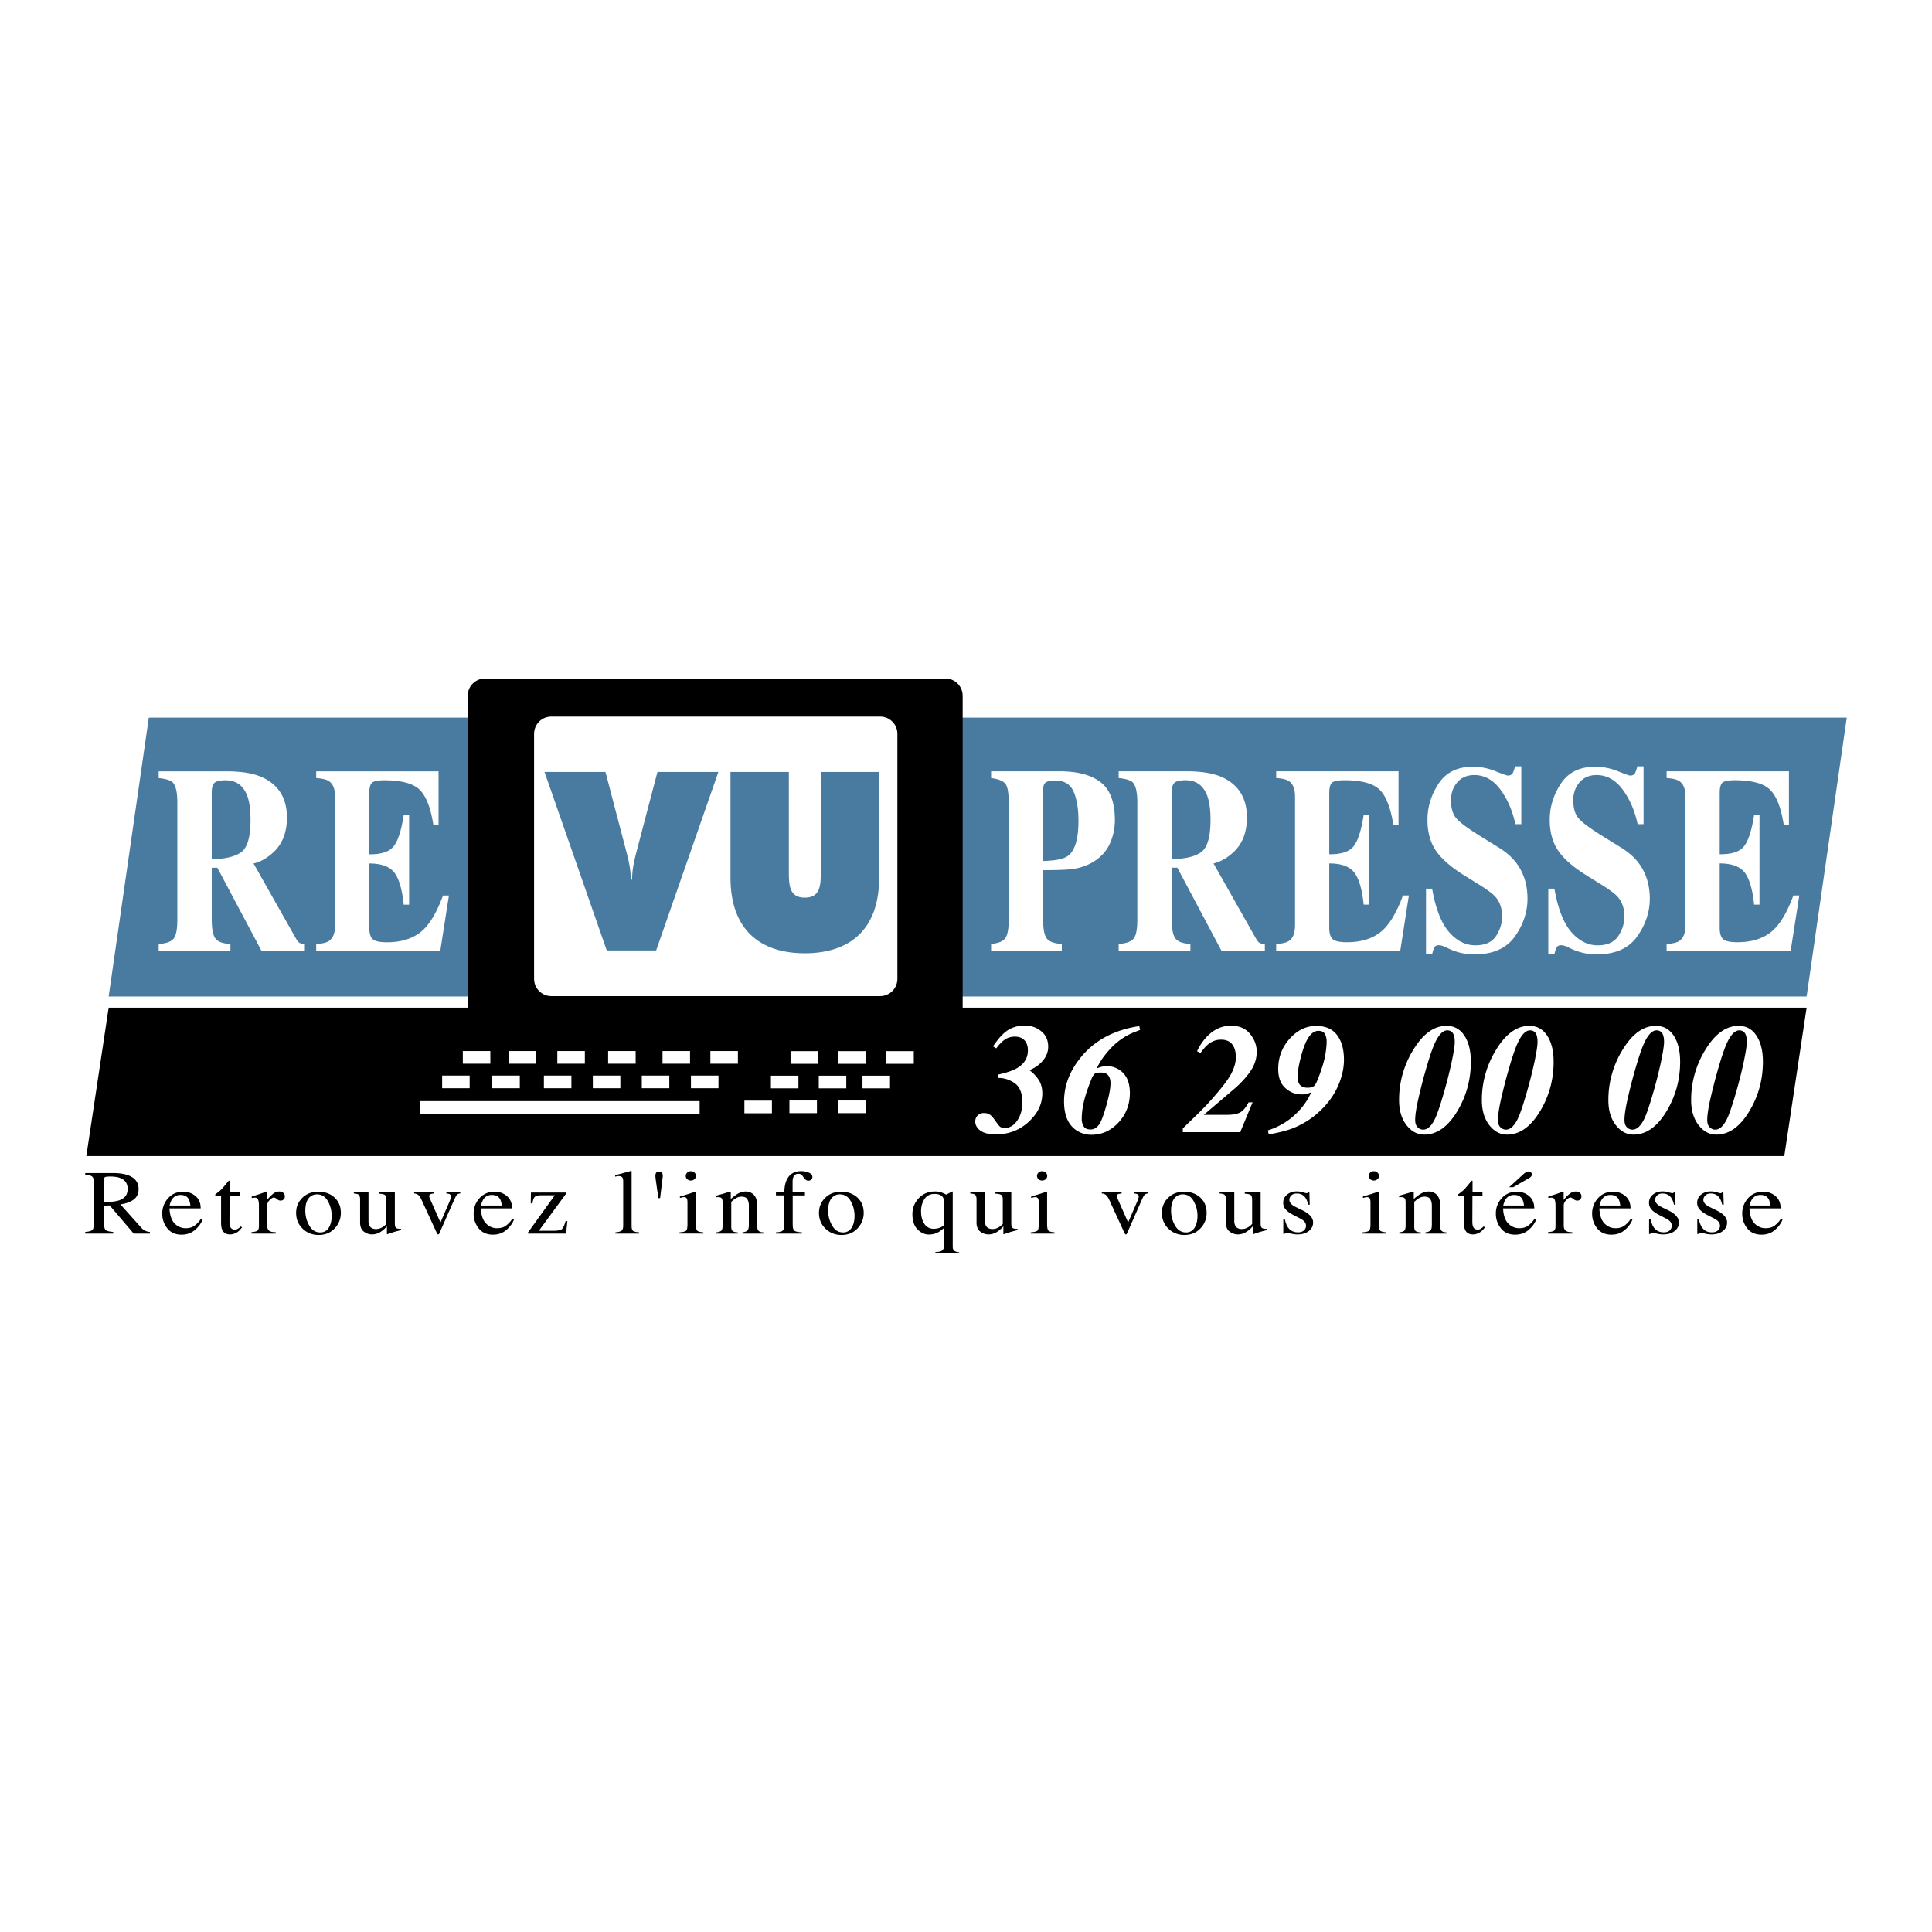
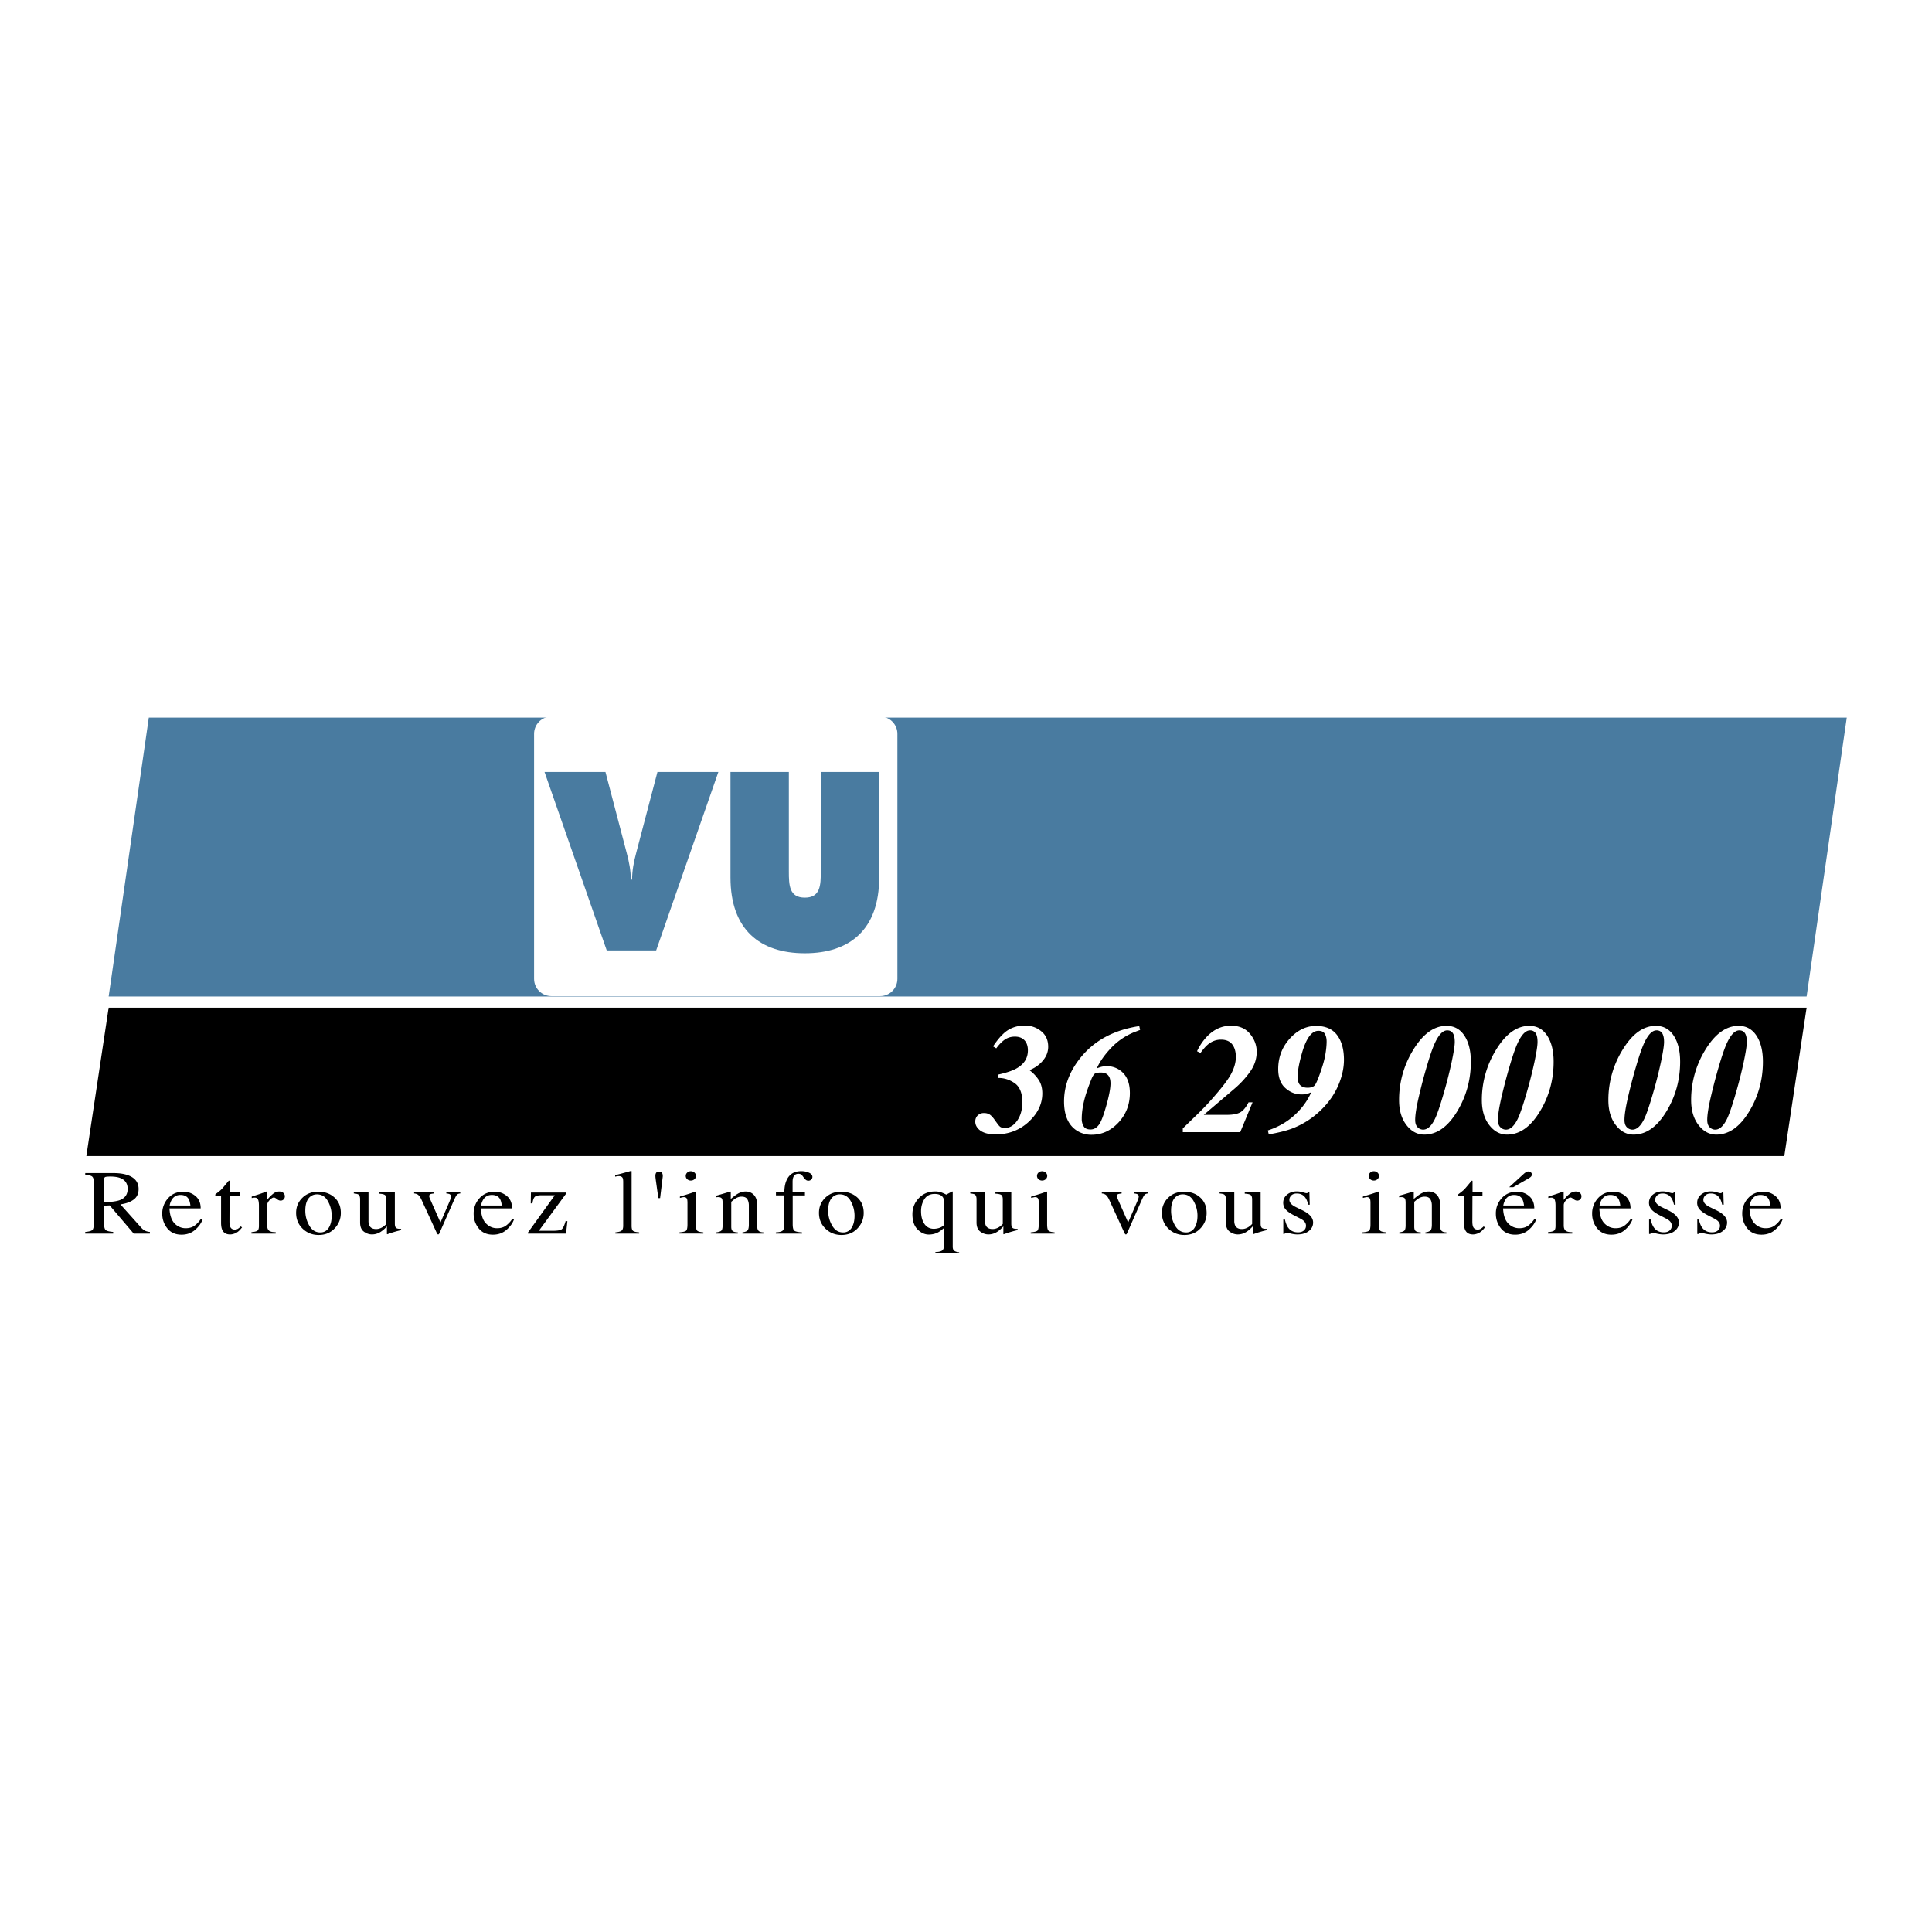
<svg xmlns="http://www.w3.org/2000/svg" width="2500" height="2500" viewBox="0 0 192.756 192.756">
-   <path fill-rule="evenodd" clip-rule="evenodd" fill="#fff" d="M0 0h192.756v192.756H0V0z" />
  <path fill-rule="evenodd" clip-rule="evenodd" fill="#497ba0" d="M14.847 71.596L10.84 99.422h169.406l4.006-27.826H14.847z" />
  <path fill-rule="evenodd" clip-rule="evenodd" d="M10.84 100.535l-2.226 14.803H178.02l2.226-14.803H10.84z" />
-   <path d="M21.127 78.988c0-.405.088-.696.264-.873.176-.176.546-.265 1.112-.265 1.041 0 1.758.505 2.151 1.513.228.595.341 1.405.341 2.431 0 1.672-.298 2.739-.895 3.2-.597.462-1.588.705-2.974.731v-6.737h.001zm1.862 15.865v-.673c-.745-.034-1.241-.213-1.489-.536-.249-.323-.373-.95-.373-1.881v-5.185h.559l4.396 8.275h4.334v-.634a1.361 1.361 0 0 1-.486-.123c-.131-.064-.256-.2-.373-.407l-4.262-7.538c.724-.172 1.41-.569 2.059-1.19.848-.827 1.272-1.96 1.272-3.4 0-1.948-.849-3.297-2.545-4.047-.876-.37-2.021-.556-3.434-.556h-6.816v.672c.724.078 1.189.22 1.396.427.31.31.465.979.465 2.004v11.701c0 .982-.131 1.621-.393 1.914s-.751.461-1.468.504v.673h7.158zM44.788 89.345h-.59c-.662 1.802-1.42 3.03-2.275 3.685-.855.655-1.958.982-3.31.982-.717 0-1.191-.101-1.422-.304-.231-.202-.346-.584-.346-1.145V86.15c1.207 0 2.042.308 2.508.924.465.616.773 1.679.926 3.188h.538v-8.947h-.538c-.228 1.5-.556 2.532-.983 3.096-.428.565-1.245.838-2.451.821v-6.129c0-.5.088-.833.264-1.002.176-.168.587-.252 1.236-.252 1.703 0 2.877.315 3.522.944.644.629 1.102 1.797 1.37 3.504h.517v-5.34H31.548v.672c.613.043 1.038.147 1.272.311.406.268.61.789.61 1.564v12.813c0 .759-.197 1.276-.59 1.551-.255.181-.686.285-1.292.31v.673h12.381l.859-5.506zM104.074 78.789c0-.362.09-.605.273-.731.182-.125.484-.188.904-.188.918 0 1.539.371 1.863 1.112.322.741.484 1.716.484 2.922 0 1.768-.334 2.918-1.002 3.453-.422.336-1.262.517-2.523.543v-7.111h.001zm1.862 16.058v-.672c-.717-.034-1.207-.203-1.469-.504-.262-.302-.393-.939-.393-1.914v-4.939c1.262 0 2.213-.034 2.854-.104a5.493 5.493 0 0 0 1.924-.595c.85-.465 1.457-1.08 1.826-1.842s.553-1.58.553-2.45c0-1.784-.471-3.042-1.412-3.775-.939-.732-2.314-1.099-4.121-1.099h-6.816v.672c.689.095 1.154.274 1.396.537.24.263.361.895.361 1.894v11.701c0 .94-.119 1.562-.355 1.868-.238.307-.705.489-1.402.55v.672h7.054zM116.904 78.982c0-.404.088-.695.264-.873.176-.177.547-.265 1.111-.265 1.043 0 1.76.504 2.152 1.513.229.595.342 1.405.342 2.431 0 1.673-.299 2.739-.895 3.2-.598.462-1.588.705-2.975.73v-6.736h.001zm1.862 15.865v-.672c-.744-.034-1.24-.213-1.488-.537s-.373-.95-.373-1.881v-5.185h.559l4.396 8.275h4.334v-.633c-.193-.017-.355-.059-.486-.123s-.256-.2-.373-.407l-4.262-7.538c.725-.172 1.41-.568 2.059-1.189.85-.827 1.273-1.961 1.273-3.4 0-1.948-.85-3.297-2.545-4.047-.877-.371-2.021-.556-3.434-.556h-6.816v.672c.723.078 1.189.22 1.396.427.309.311.465.979.465 2.004v11.701c0 .983-.131 1.621-.393 1.914-.264.293-.752.461-1.469.504v.672h7.157v-.001zM140.564 89.339h-.59c-.662 1.801-1.42 3.03-2.275 3.685-.855.656-1.959.983-3.309.983-.719 0-1.191-.101-1.424-.304-.23-.203-.346-.584-.346-1.145v-6.413c1.207 0 2.043.309 2.508.925.467.616.773 1.679.926 3.187h.539V81.31h-.539c-.227 1.5-.555 2.532-.982 3.096-.428.565-1.244.839-2.451.821v-6.128c0-.5.088-.834.264-1.002.176-.168.588-.252 1.236-.252 1.703 0 2.877.314 3.521.944.645.629 1.102 1.797 1.371 3.504h.518v-5.34h-12.205v.672c.613.043 1.037.146 1.271.311.406.268.609.789.609 1.564v12.813c0 .758-.195 1.275-.588 1.551-.256.181-.688.285-1.293.311v.672h12.381l.858-5.508zM142.881 95.222c.062-.293.135-.52.217-.679.084-.159.234-.239.455-.239.062 0 .139.011.229.032s.184.05.279.084l.414.194c.428.207.859.36 1.297.459.439.099.871.149 1.299.149 1.861 0 3.215-.592 4.061-1.778.844-1.185 1.266-2.446 1.266-3.782 0-1.431-.393-2.646-1.178-3.646-.422-.534-.986-1.021-1.697-1.461l-1.592-.983c-1.332-.818-2.189-1.439-2.576-1.861-.393-.414-.59-1.039-.59-1.875 0-.698.209-1.291.627-1.778.416-.487.982-.73 1.701-.73 1.02 0 1.887.483 2.602 1.448.713.965 1.211 2.117 1.494 3.452h.59v-5.767h-.631a2.505 2.505 0 0 1-.219.666c-.09.168-.25.252-.484.252-.104 0-.52-.146-1.248-.44a6.01 6.01 0 0 0-2.26-.439c-1.531 0-2.666.561-3.408 1.681-.74 1.121-1.111 2.328-1.111 3.62 0 1.215.279 2.237.838 3.064s1.52 1.664 2.885 2.508l1.377.854c.855.526 1.424.952 1.707 1.279.426.5.641 1.147.641 1.939 0 .682-.203 1.33-.609 1.946-.408.616-1.094.924-2.059.924-.994 0-1.875-.448-2.645-1.344-.768-.896-1.324-2.332-1.67-4.306h-.609v6.556h.607v.001zM155.08 95.222c.062-.293.135-.52.219-.679.082-.159.234-.239.455-.239.062 0 .137.011.227.032s.184.05.279.084l.414.194a5.997 5.997 0 0 0 2.596.608c1.863 0 3.215-.592 4.061-1.778.844-1.185 1.268-2.446 1.268-3.782 0-1.431-.395-2.646-1.18-3.646-.422-.534-.986-1.021-1.697-1.461l-1.592-.983c-1.332-.818-2.189-1.439-2.576-1.861-.393-.414-.59-1.039-.59-1.875 0-.698.209-1.291.627-1.778.416-.487.984-.73 1.701-.73 1.02 0 1.887.483 2.602 1.448.713.965 1.211 2.117 1.494 3.452h.59v-5.767h-.631a2.44 2.44 0 0 1-.217.666c-.09.168-.252.252-.486.252-.104 0-.52-.146-1.246-.44a6.027 6.027 0 0 0-2.262-.439c-1.529 0-2.666.561-3.406 1.681-.742 1.121-1.113 2.328-1.113 3.62 0 1.215.279 2.237.838 3.064s1.521 1.664 2.887 2.508l1.375.854c.855.526 1.424.952 1.707 1.279.428.5.641 1.147.641 1.939 0 .682-.203 1.33-.609 1.946-.408.616-1.094.924-2.059.924-.994 0-1.875-.448-2.643-1.344-.77-.896-1.326-2.332-1.672-4.306h-.609v6.556h.607v.001zM179.518 89.339h-.59c-.662 1.801-1.422 3.03-2.275 3.685-.855.656-1.959.983-3.311.983-.717 0-1.191-.101-1.422-.304-.23-.203-.346-.584-.346-1.145v-6.413c1.205 0 2.043.309 2.508.925s.773 1.679.926 3.187h.537V81.31h-.537c-.229 1.5-.557 2.532-.982 3.096-.428.565-1.246.839-2.451.821v-6.128c0-.5.088-.834.264-1.002.176-.168.586-.252 1.234-.252 1.703 0 2.879.314 3.523.944.645.629 1.102 1.797 1.369 3.504h.518v-5.34h-12.205v.672c.613.043 1.037.146 1.271.311.406.268.611.789.611 1.564v12.813c0 .758-.197 1.275-.59 1.551-.256.181-.686.285-1.293.311v.672h12.381l.86-5.508z" fill-rule="evenodd" clip-rule="evenodd" fill="#fff" />
-   <path d="M46.175 105.494h2.746m1.812 0h2.745m2.127 0h2.746m2.322 0h2.746m2.681 0h2.746m2.029 0h2.746m-29.508 2.447h2.745m2.258 0h2.745m2.404 0h2.745m2.138 0h2.746m2.138 0h2.746m2.159 0h2.746m-29.754 2.549h27.874" fill="none" stroke="#fff" stroke-width="1.262" stroke-miterlimit="2.613" />
  <path d="M97.301 111.906c0-.254.082-.461.244-.619a.86.86 0 0 1 .631-.24c.229 0 .422.053.578.16.158.105.336.305.533.594l.221.303c.133.189.248.309.35.359a.937.937 0 0 0 .404.074c.471 0 .879-.242 1.221-.73.342-.486.514-1.1.514-1.84 0-.918-.26-1.555-.779-1.91-.521-.355-1.072-.525-1.656-.51l.055-.342c.836-.189 1.455-.4 1.855-.641.721-.42 1.08-1.012 1.08-1.771 0-.422-.111-.756-.338-1.002-.227-.244-.545-.367-.955-.367-.371 0-.699.094-.988.283-.289.191-.582.486-.875.887l-.32-.197c.34-.512.666-.918.982-1.217.578-.574 1.312-.861 2.205-.861.609 0 1.146.189 1.613.564s.701.893.701 1.553c0 .477-.16.914-.477 1.316-.316.4-.719.711-1.205.936l-.184.084c.365.273.67.594.914.961.242.369.365.818.365 1.352 0 1.074-.471 2.037-1.408 2.883-.898.807-1.984 1.211-3.256 1.211-.783 0-1.35-.18-1.705-.541-.213-.22-.32-.462-.32-.732zM108.121 112.379a1.374 1.374 0 0 1-.195-.746c0-.676.115-1.416.344-2.223.137-.477.346-1.066.631-1.771.105-.254.211-.422.312-.506s.309-.127.623-.127c.412 0 .689.15.838.449.08.158.121.373.121.646 0 .387-.094.951-.281 1.697-.107.416-.23.844-.373 1.285-.162.492-.314.848-.457 1.066-.238.359-.533.539-.883.539-.324.001-.551-.102-.68-.309zm-.309-6.863c-1.102 1.363-1.652 2.822-1.652 4.375 0 1.293.367 2.221 1.098 2.785a2.634 2.634 0 0 0 1.643.539c1.035 0 1.932-.406 2.689-1.221s1.137-1.797 1.137-2.949c0-1.02-.309-1.76-.928-2.221a2.186 2.186 0 0 0-1.338-.449c-.213 0-.395.018-.541.053s-.312.092-.494.168c.289-.66.756-1.33 1.398-2.012a6.575 6.575 0 0 1 2.238-1.564l.686-.266-.084-.381c-2.527.385-4.476 1.434-5.852 3.143zM118.008 112.957v-.373c.146-.146.594-.58 1.338-1.301.488-.473.889-.881 1.203-1.227 1.135-1.252 1.879-2.191 2.229-2.818s.525-1.221.525-1.783c0-.518-.119-.936-.357-1.252s-.617-.477-1.135-.477c-.471 0-.9.158-1.285.473-.229.188-.479.475-.754.859l-.342-.176a5.409 5.409 0 0 1 1.096-1.574c.67-.648 1.434-.975 2.291-.975.816 0 1.447.271 1.895.811.445.541.67 1.139.67 1.793 0 .709-.223 1.375-.666 1.996a9.38 9.38 0 0 1-1.572 1.701l-3.043 2.594h2.305c.594 0 1.041-.084 1.34-.254s.572-.5.822-.994h.402l-1.232 2.977h-5.73zM132.238 105.162c-.08.488-.227 1.033-.434 1.631-.273.803-.479 1.291-.615 1.465-.139.176-.381.264-.73.264-.305 0-.547-.082-.723-.244-.178-.162-.268-.449-.268-.859 0-.574.146-1.371.441-2.391.422-1.455.965-2.184 1.629-2.184.314 0 .529.105.646.312.117.209.174.457.174.746.001.35-.038.77-.12 1.26zm1.164-1.891c-.457-.609-1.156-.914-2.1-.914-.988 0-1.865.426-2.629 1.275s-1.145 1.859-1.145 3.031c0 .832.236 1.461.707 1.887.473.426 1.012.639 1.621.639.213 0 .383-.016.51-.049s.279-.088.457-.164a6.57 6.57 0 0 1-1.219 1.834c-.842.918-1.879 1.574-3.111 1.971l.092.396c.969-.168 1.746-.363 2.336-.586a8.371 8.371 0 0 0 2.807-1.781c.959-.908 1.633-1.949 2.023-3.127.225-.674.336-1.32.336-1.939.001-1.041-.228-1.865-.685-2.473zM141.443 112.473c-.166-.154-.25-.4-.25-.74 0-.518.127-1.314.381-2.391a52.18 52.18 0 0 1 .783-2.967c.305-1.039.568-1.803.791-2.291.396-.857.809-1.285 1.24-1.285.309 0 .523.143.639.426.076.178.115.424.115.738 0 .355-.107 1.037-.32 2.043a44.877 44.877 0 0 1-.883 3.412c-.314 1.061-.572 1.799-.775 2.215-.35.715-.744 1.072-1.18 1.072a.78.78 0 0 1-.541-.232zm4.662-9.145c-.43-.652-1.023-.979-1.785-.979-1.254 0-2.365.809-3.34 2.428a9.476 9.476 0 0 0-1.393 4.984c0 1.02.244 1.848.734 2.482.488.637 1.082.955 1.777.955 1.268 0 2.371-.785 3.309-2.357.893-1.492 1.34-3.131 1.34-4.916.001-1.079-.214-1.945-.642-2.597zM149.703 112.473c-.168-.154-.252-.4-.252-.74 0-.518.127-1.314.381-2.391.254-1.074.516-2.064.783-2.967.305-1.039.568-1.803.793-2.291.395-.857.809-1.285 1.24-1.285a.64.64 0 0 1 .639.426c.076.178.113.424.113.738 0 .355-.105 1.037-.318 2.043a45.842 45.842 0 0 1-.883 3.412c-.314 1.061-.574 1.799-.777 2.215-.35.715-.742 1.072-1.178 1.072a.78.78 0 0 1-.541-.232zm4.66-9.145c-.428-.652-1.023-.979-1.783-.979-1.254 0-2.367.809-3.342 2.428a9.494 9.494 0 0 0-1.393 4.984c0 1.02.246 1.848.734 2.482.49.637 1.082.955 1.777.955 1.268 0 2.371-.785 3.311-2.357.893-1.492 1.338-3.131 1.338-4.916.001-1.079-.214-1.945-.642-2.597zM162.324 112.473c-.166-.154-.25-.4-.25-.74 0-.518.127-1.314.381-2.391a52.18 52.18 0 0 1 .783-2.967c.305-1.039.568-1.803.791-2.291.396-.857.809-1.285 1.24-1.285a.64.64 0 0 1 .639.426c.076.178.115.424.115.738 0 .355-.107 1.037-.32 2.043a44.877 44.877 0 0 1-.883 3.412c-.314 1.061-.572 1.799-.775 2.215-.35.715-.744 1.072-1.18 1.072a.78.78 0 0 1-.541-.232zm4.662-9.145c-.43-.652-1.025-.979-1.785-.979-1.254 0-2.367.809-3.34 2.428a9.494 9.494 0 0 0-1.393 4.984c0 1.02.244 1.848.734 2.482.488.637 1.082.955 1.775.955 1.27 0 2.373-.785 3.311-2.357.893-1.492 1.34-3.131 1.34-4.916.001-1.079-.214-1.945-.642-2.597zM170.584 112.473c-.168-.154-.252-.4-.252-.74 0-.518.127-1.314.381-2.391.254-1.074.516-2.064.783-2.967.305-1.039.568-1.803.791-2.291.396-.857.811-1.285 1.24-1.285.311 0 .523.143.641.426.076.178.113.424.113.738 0 .355-.105 1.037-.32 2.043a44.786 44.786 0 0 1-.881 3.412c-.314 1.061-.574 1.799-.777 2.215-.35.715-.742 1.072-1.18 1.072a.78.78 0 0 1-.539-.232zm4.66-9.145c-.43-.652-1.023-.979-1.785-.979-1.252 0-2.365.809-3.34 2.428a9.494 9.494 0 0 0-1.393 4.984c0 1.02.246 1.848.734 2.482.49.637 1.082.955 1.777.955 1.268 0 2.371-.785 3.309-2.357.893-1.492 1.34-3.131 1.34-4.916.001-1.079-.214-1.945-.642-2.597z" fill-rule="evenodd" clip-rule="evenodd" fill="#fff" />
-   <path d="M78.873 105.504h2.746m2.029 0h2.746m2.029 0h2.746m-14.255 2.447h2.745m2.03 0h2.746m1.616 0h2.746m-10.036 2.477h2.746m2.141 0h2.746m-12.125.013h2.746" fill="none" stroke="#fff" stroke-width="1.262" stroke-miterlimit="2.613" />
-   <path d="M94.322 103.072c.951 0 1.723-.77 1.723-1.721V69.417c0-.951-.771-1.722-1.723-1.722H48.389c-.952 0-1.723.771-1.723 1.722v31.935c0 .951.771 1.721 1.723 1.721h45.933v-.001z" fill-rule="evenodd" clip-rule="evenodd" />
  <path d="M87.81 99.383c.952 0 1.723-.771 1.723-1.723V73.215c0-.952-.771-1.723-1.723-1.723H55.008c-.951 0-1.723.771-1.723 1.723V97.66c0 .951.771 1.723 1.723 1.723H87.81z" fill-rule="evenodd" clip-rule="evenodd" fill="#fff" />
  <path d="M71.671 77.021l-6.206 17.804h-4.931l-6.206-17.804h6.079l2.125 8.1c.234.873.404 1.747.404 2.644h.127c0-.897.17-1.771.404-2.644l2.126-8.1h6.078zM87.716 77.021v10.531c0 5.195-2.933 7.556-7.418 7.556-4.484 0-7.417-2.361-7.417-7.556V77.021h5.823v9.917c0 1.393.042 2.621 1.594 2.621s1.594-1.228 1.594-2.621v-9.917h5.824z" fill-rule="evenodd" clip-rule="evenodd" fill="#497ba0" />
  <path d="M10.386 117.699c0-.137.032-.223.096-.26.064-.037.238-.057.522-.057.421 0 .76.053 1.015.156.477.193.716.555.716 1.082 0 .551-.267.926-.799 1.123-.311.113-.827.182-1.549.205v-2.249h-.001zm.907 5.375v-.166c-.379-.029-.625-.09-.738-.18s-.169-.305-.169-.645v-1.795l.559-.023 2.392 2.809h1.618v-.166a1.376 1.376 0 0 1-.491-.123 1.396 1.396 0 0 1-.382-.312l-2.069-2.312c.559-.078 1-.238 1.326-.482.325-.242.488-.592.488-1.047 0-.678-.366-1.143-1.098-1.395-.386-.135-.868-.201-1.446-.201h-2.78v.17c.363.027.597.09.704.189.106.1.159.309.159.631v3.953c0 .379-.047.621-.142.725-.095.105-.335.174-.721.205v.166h2.79v-.001zM18.81 119.611c.088.146.15.367.186.664h-2.069a1.65 1.65 0 0 1 .226-.605c.196-.301.48-.451.853-.451.376 0 .644.131.804.392zm-2.039-.066a2.24 2.24 0 0 0-.584 1.547c0 .549.168 1.035.503 1.457s.81.633 1.424.633c.533 0 .983-.162 1.351-.482s.619-.67.752-1.047l-.171-.053a2.566 2.566 0 0 1-.652.695c-.235.162-.524.244-.867.244a1.5 1.5 0 0 1-1.104-.473c-.31-.314-.482-.816-.515-1.506h3.113c0-.531-.173-.943-.52-1.232a1.835 1.835 0 0 0-1.211-.434c-.624.001-1.131.217-1.519.651zM22.915 118.965h.99v.32h-1l-.01 2.568c0 .225.021.396.063.512.079.205.232.309.461.309.118 0 .22-.025.307-.076.086-.051.186-.131.296-.24l.127.098-.108.133c-.17.209-.35.355-.539.441s-.373.129-.549.129c-.386 0-.647-.156-.784-.467-.075-.17-.113-.404-.113-.705v-2.701h-.534a.156.156 0 0 1-.037-.025.05.05 0 0 1-.013-.037c0-.029.008-.051.022-.068.015-.016.061-.055.14-.113.226-.17.388-.307.488-.412s.334-.385.703-.836c.042 0 .068.004.076.01s.012.027.012.066v1.094h.002zM25.088 123.074v-.146c.3-.023.5-.072.598-.146.098-.072.147-.227.147-.465v-2.01c0-.295-.03-.504-.091-.631-.06-.127-.171-.189-.331-.189a.903.903 0 0 0-.129.012 4.64 4.64 0 0 0-.169.029v-.148l.573-.182a11.967 11.967 0 0 0 .911-.326c.023 0 .037.008.042.023a.408.408 0 0 1 .007.092v.732a3.47 3.47 0 0 1 .605-.619.99.99 0 0 1 .605-.225c.167 0 .302.047.407.137a.438.438 0 0 1 .157.342c0 .121-.04.225-.12.307a.398.398 0 0 1-.301.125c-.125 0-.25-.053-.375-.156s-.225-.156-.296-.156c-.114 0-.255.084-.421.252-.167.168-.25.342-.25.52v2.01c0 .256.065.434.196.533s.348.146.652.141v.146h-2.417v-.002zM32.715 119.844c.251.453.377.938.377 1.451 0 .498-.099.898-.296 1.205a.952.952 0 0 1-.846.459c-.467 0-.832-.229-1.095-.688a2.913 2.913 0 0 1-.395-1.479c0-.664.164-1.129.49-1.4.19-.154.414-.232.672-.232.477 0 .841.229 1.093.684zm-2.52 2.74c.435.418.966.629 1.594.629.653 0 1.186-.219 1.598-.656.412-.436.618-.949.618-1.541 0-.643-.212-1.156-.637-1.543-.425-.385-.961-.578-1.608-.578-.65 0-1.182.203-1.596.611-.414.41-.62.91-.62 1.5-.001.633.216 1.158.651 1.578zM35.299 119.072c.235.021.389.057.461.107.111.08.167.238.167.477v2.312c0 .428.127.732.382.914.251.184.52.275.804.275.31 0 .604-.088.882-.268a3.17 3.17 0 0 0 .608-.533v.717a.17.17 0 0 0 .005.047c.003.014.013.02.029.02.288-.102.474-.164.559-.191.199-.059.342-.1.427-.123l.397-.1v-.125c-.258.01-.427-.025-.507-.1-.08-.076-.12-.215-.12-.418v-3.137H37.81v.146c.294.016.49.059.588.129.098.072.147.223.147.451v2.441a1.88 1.88 0 0 1-.368.309c-.212.133-.43.199-.652.199-.324 0-.546-.111-.667-.338a1.073 1.073 0 0 1-.093-.486v-2.852h-1.466v.127zM41.316 118.934h1.976v.139c-.17.018-.29.041-.36.07-.07.031-.105.096-.105.197 0 .047.007.092.022.135s.04.107.076.189l1.02 2.305.882-2.041c.042-.098.083-.201.121-.307a.83.83 0 0 0 .056-.246c0-.115-.06-.199-.181-.25a1.134 1.134 0 0 0-.294-.053v-.139h1.392v.139c-.16.012-.275.061-.346.145s-.172.279-.307.586l-1.417 3.209a.577.577 0 0 1-.063.115.084.084 0 0 1-.069.031c-.033 0-.061-.016-.083-.051a1.116 1.116 0 0 1-.073-.127l-1.5-3.262c-.121-.266-.25-.445-.387-.539a.803.803 0 0 0-.358-.107v-.138h-.002zM49.877 119.611c.088.146.15.367.186.664h-2.068a1.65 1.65 0 0 1 .226-.605c.196-.301.48-.451.853-.451.375 0 .643.131.803.392zm-2.039-.066a2.239 2.239 0 0 0-.583 1.547c0 .549.167 1.035.503 1.457.334.422.81.633 1.424.633.532 0 .983-.162 1.35-.482.368-.32.619-.67.752-1.047l-.171-.053a2.566 2.566 0 0 1-.652.695c-.235.162-.524.244-.868.244-.425 0-.792-.158-1.103-.473s-.482-.816-.515-1.506h3.113c0-.531-.173-.943-.52-1.232a1.835 1.835 0 0 0-1.211-.434c-.624.001-1.13.217-1.519.651zM52.953 120.057h.171c.042-.318.118-.531.226-.641.108-.111.338-.166.691-.166h1.313l-2.681 3.721v.104h3.799l.137-1.234-.172-.031c-.124.434-.25.707-.377.818-.127.111-.431.166-.912.166h-1.387l2.721-3.707v-.107h-3.51l-.019 1.077zM61.397 123.074v-.125c.304-.027.51-.082.618-.168.108-.084.162-.25.162-.496v-4.354c0-.197-.018-.332-.054-.406-.065-.125-.198-.188-.397-.188-.046 0-.095.006-.149.014-.054.01-.122.023-.203.041v-.148c.441-.105.972-.248 1.593-.428.023 0 .037.01.042.027s.007.057.007.115v5.344c0 .258.049.426.147.502s.301.123.608.145v.125h-2.374zM65.751 116.906c.153 0 .254.037.302.113a.59.59 0 0 1 .071.311c0 .02 0 .041-.002.062-.001.02-.009.08-.022.182l-.24 1.961h-.177l-.255-1.814a9.873 9.873 0 0 1-.027-.217 1.982 1.982 0 0 1-.012-.219c0-.092.022-.178.066-.258.044-.08.143-.121.296-.121zM68.417 117.32c0-.127.049-.238.147-.33a.51.51 0 0 1 .363-.137c.141 0 .261.045.36.135.1.092.149.201.149.332 0 .129-.05.238-.149.328s-.22.135-.36.135a.517.517 0 0 1-.363-.135.43.43 0 0 1-.147-.328zm-.627 5.754v-.125c.35-.029.57-.084.662-.162s.137-.293.137-.641v-2.125c0-.193-.015-.326-.044-.4-.049-.123-.152-.184-.309-.184a.603.603 0 0 0-.105.01 5.985 5.985 0 0 0-.296.07v-.139l.21-.062c.572-.168.971-.297 1.196-.383a.7.7 0 0 1 .176-.053.24.24 0 0 1 .01.066v3.199c0 .34.045.553.135.639s.293.141.61.164v.125H67.79v.001zM73.61 123.074v-.125c-.225-.006-.391-.045-.495-.117-.104-.074-.157-.217-.157-.432v-2.494c.177-.158.32-.271.432-.34.199-.119.396-.178.588-.178.281 0 .474.084.579.252.104.168.157.379.157.635v1.902c0 .303-.048.5-.142.592-.095.09-.261.15-.5.18v.125h2.093v-.125c-.223-.004-.381-.053-.476-.146-.095-.096-.142-.25-.142-.465v-2.08c0-.58-.177-.982-.529-1.207a1.107 1.107 0 0 0-.608-.176c-.274 0-.539.074-.794.219-.17.096-.405.271-.706.527v-.656a.172.172 0 0 0-.008-.062c-.005-.014-.019-.021-.042-.021l-.461.139c-.5.148-.817.24-.951.275v.156l.115-.014c.031-.002.061-.004.09-.004.193 0 .32.057.382.168.04.078.059.211.059.402v2.26c0 .273-.046.449-.14.527-.093.078-.255.131-.487.158v.125h2.143zM77.406 123.074v-.125c.346-.014.574-.074.684-.176.11-.104.165-.318.165-.648v-2.861h-.838v-.299h.838c0-.469.07-.865.211-1.189.268-.621.76-.932 1.476-.932.287 0 .545.053.772.156s.34.244.34.418c0 .1-.039.188-.117.264a.388.388 0 0 1-.285.115.388.388 0 0 1-.245-.078 1.315 1.315 0 0 1-.246-.273l-.083-.115c-.045-.062-.1-.115-.162-.158s-.148-.064-.259-.064c-.249 0-.417.111-.505.334-.05.119-.074.275-.074.467v1.057h1.23v.299h-1.22v2.861c0 .336.049.551.149.645.1.092.36.152.782.18v.125h-2.613v-.003zM84.881 119.844c.251.453.377.938.377 1.451 0 .498-.099.898-.296 1.205a.95.95 0 0 1-.845.459c-.468 0-.833-.229-1.096-.688a2.913 2.913 0 0 1-.395-1.479c0-.664.163-1.129.49-1.4a1.03 1.03 0 0 1 .671-.232c.478 0 .842.229 1.094.684zm-2.519 2.74c.435.418.966.629 1.593.629.654 0 1.187-.219 1.598-.656.412-.436.618-.949.618-1.541 0-.643-.212-1.156-.637-1.543-.425-.385-.961-.578-1.608-.578-.65 0-1.182.203-1.596.611-.413.41-.62.91-.62 1.5-.001.633.217 1.158.652 1.578zM92.23 122.111c-.224-.324-.336-.748-.336-1.273 0-.449.11-.848.331-1.197s.563-.523 1.027-.523c.408 0 .686.119.833.355.079.131.118.314.118.549v1.881c0 .164-.016.275-.049.334s-.127.127-.285.205a1.326 1.326 0 0 1-.37.119 1.78 1.78 0 0 1-.316.037c-.411 0-.729-.162-.953-.487zm-.568-2.564c-.42.449-.63.98-.63 1.594 0 .664.17 1.17.51 1.512.34.344.714.516 1.123.516.343 0 .652-.074.927-.219.167-.09.364-.236.593-.441v1.697c0 .299-.071.49-.213.576-.142.086-.358.131-.649.133v.148h2.373v-.125c-.271-.023-.454-.094-.549-.211-.062-.076-.093-.193-.093-.352v-5.418a.167.167 0 0 0-.005-.059.096.096 0 0 0-.029-.027.681.681 0 0 0-.068.023l-.544.293a3.533 3.533 0 0 0-.52-.23 1.848 1.848 0 0 0-.588-.086c-.674 0-1.218.225-1.638.676zM96.803 119.072c.236.021.388.057.46.107.111.08.166.238.166.477v2.312c0 .428.129.732.383.914.252.184.52.275.805.275.311 0 .604-.088.883-.268.182-.115.385-.293.607-.533v.717c0 .018.002.033.004.047.004.014.014.02.031.02.287-.102.473-.164.559-.191.199-.059.34-.1.426-.123l.396-.1v-.125c-.258.01-.428-.025-.506-.1-.082-.076-.121-.215-.121-.418v-3.137h-1.584v.146c.295.016.49.059.588.129.1.072.148.223.148.451v2.441a1.906 1.906 0 0 1-.367.309c-.213.133-.43.199-.652.199-.324 0-.547-.111-.668-.338a1.087 1.087 0 0 1-.092-.486v-2.852h-1.466v.127zM103.461 117.32c0-.127.051-.238.148-.33s.219-.137.363-.137c.139 0 .26.045.359.135.1.092.15.201.15.332 0 .129-.051.238-.15.328s-.221.135-.359.135c-.145 0-.266-.045-.363-.135s-.148-.199-.148-.328zm-.627 5.754v-.125c.35-.029.57-.084.662-.162s.137-.293.137-.641v-2.125c0-.193-.014-.326-.043-.4-.049-.123-.152-.184-.309-.184a.585.585 0 0 0-.105.01 5.635 5.635 0 0 0-.297.07v-.139l.211-.062c.57-.168.971-.297 1.195-.383a.693.693 0 0 1 .178-.053.239.239 0 0 1 .008.066v3.199c0 .34.047.553.137.639s.293.141.609.164v.125h-2.383v.001zM109.926 118.934h1.977v.139c-.17.018-.291.041-.361.07-.07.031-.105.096-.105.197 0 .047.008.092.021.135.016.043.041.107.076.189l1.021 2.305.881-2.041c.043-.098.082-.201.121-.307a.839.839 0 0 0 .057-.246c0-.115-.061-.199-.182-.25a1.135 1.135 0 0 0-.295-.053v-.139h1.393v.139c-.16.012-.275.061-.346.145s-.172.279-.307.586l-1.416 3.209a.567.567 0 0 1-.064.115.08.08 0 0 1-.068.031c-.033 0-.061-.016-.084-.051a1.306 1.306 0 0 1-.072-.127l-1.5-3.262c-.121-.266-.25-.445-.389-.539a.803.803 0 0 0-.357-.107v-.138h-.001zM119.094 119.844c.252.453.379.938.379 1.451 0 .498-.1.898-.297 1.205a.951.951 0 0 1-.846.459c-.467 0-.832-.229-1.096-.688a2.903 2.903 0 0 1-.395-1.479c0-.664.164-1.129.49-1.4a1.03 1.03 0 0 1 .672-.232c.478 0 .843.229 1.093.684zm-2.52 2.74c.436.418.967.629 1.594.629.654 0 1.188-.219 1.598-.656a2.17 2.17 0 0 0 .619-1.541c0-.643-.213-1.156-.639-1.543-.424-.385-.961-.578-1.607-.578-.65 0-1.182.203-1.596.611a2.03 2.03 0 0 0-.619 1.5c0 .633.217 1.158.65 1.578zM121.68 119.072c.234.021.389.057.461.107.111.08.166.238.166.477v2.312c0 .428.129.732.383.914.252.184.52.275.805.275.311 0 .604-.088.881-.268.184-.115.387-.293.609-.533v.717c0 .018 0 .033.004.047s.014.02.029.02c.287-.102.475-.164.559-.191.199-.059.342-.1.428-.123l.396-.1v-.125c-.258.01-.428-.025-.508-.1-.08-.076-.119-.215-.119-.418v-3.137h-1.584v.146c.295.016.49.059.588.129.098.072.148.223.148.451v2.441a1.913 1.913 0 0 1-.369.309c-.213.133-.43.199-.65.199-.324 0-.547-.111-.668-.338a1.072 1.072 0 0 1-.094-.486v-2.852h-1.465v.127zM128.162 123.109a.279.279 0 0 1 .068-.092.165.165 0 0 1 .104-.037c.045 0 .191.029.441.09.248.059.471.088.666.088.467 0 .846-.111 1.135-.334s.434-.51.434-.859c0-.459-.348-.859-1.043-1.203l-.648-.316c-.451-.215-.676-.459-.676-.732 0-.172.064-.322.195-.449s.311-.191.539-.191c.383 0 .676.148.879.445.109.16.199.385.264.674h.152l-.035-1.244h-.117a.206.206 0 0 1-.068.072.28.28 0 0 1-.127.021c-.027 0-.143-.029-.352-.09a2.097 2.097 0 0 0-.57-.088c-.396 0-.725.105-.986.32-.26.215-.391.486-.391.82 0 .27.094.504.283.703s.486.396.887.594l.551.285c.205.109.35.223.43.338a.614.614 0 0 1 .123.361c0 .195-.07.355-.213.479-.143.125-.336.186-.58.186-.441 0-.777-.166-1.006-.5-.127-.18-.229-.441-.305-.779h-.16v1.439h.126v-.001zM136.561 117.32c0-.127.049-.238.146-.33s.219-.137.363-.137c.141 0 .26.045.359.135.1.092.15.201.15.332 0 .129-.051.238-.15.328s-.219.135-.359.135c-.145 0-.266-.045-.363-.135s-.146-.199-.146-.328zm-.629 5.754v-.125c.35-.029.57-.084.662-.162s.139-.293.139-.641v-2.125c0-.193-.016-.326-.045-.4-.049-.123-.152-.184-.309-.184a.585.585 0 0 0-.105.01 6.191 6.191 0 0 0-.297.07v-.139l.211-.062c.572-.168.971-.297 1.195-.383a.693.693 0 0 1 .178-.053.24.24 0 0 1 .01.066v3.199c0 .34.045.553.135.639s.293.141.609.164v.125h-2.383v.001zM141.752 123.074v-.125c-.225-.006-.391-.045-.494-.117-.105-.074-.156-.217-.156-.432v-2.494c.176-.158.32-.271.432-.34a1.14 1.14 0 0 1 .588-.178c.281 0 .473.084.578.252.104.168.156.379.156.635v1.902c0 .303-.047.5-.143.592-.094.09-.26.15-.5.18v.125h2.094v-.125c-.223-.004-.381-.053-.475-.146-.096-.096-.143-.25-.143-.465v-2.08c0-.58-.176-.982-.529-1.207a1.11 1.11 0 0 0-.607-.176c-.275 0-.539.074-.795.219-.17.096-.406.271-.705.527v-.656a.233.233 0 0 0-.008-.062c-.006-.014-.02-.021-.041-.021l-.461.139c-.5.148-.818.24-.951.275v.156l.115-.014c.029-.002.061-.004.09-.004.193 0 .32.057.383.168.039.078.059.211.059.402v2.26c0 .273-.047.449-.141.527-.092.078-.256.131-.486.158v.125h2.14zM146.916 118.965h.99v.32h-1l-.01 2.568c0 .225.021.396.064.512.078.205.232.309.461.309a.6.6 0 0 0 .307-.076c.086-.051.186-.131.297-.24l.127.098-.107.133c-.172.209-.352.355-.541.441s-.371.129-.549.129c-.385 0-.646-.156-.783-.467-.076-.17-.113-.404-.113-.705v-2.701h-.535c-.016-.008-.027-.018-.035-.025a.048.048 0 0 1-.014-.037c0-.029.008-.051.023-.068.014-.016.061-.055.139-.113.227-.17.389-.307.488-.412s.334-.385.703-.836c.043 0 .068.004.076.01s.012.027.012.066v1.094zM151.865 119.611c.088.146.148.367.186.664h-2.068a1.65 1.65 0 0 1 .225-.605c.197-.301.48-.451.854-.451s.643.131.803.392zm-2.041-.066a2.238 2.238 0 0 0-.582 1.547c0 .549.168 1.035.502 1.457s.809.633 1.424.633c.533 0 .982-.162 1.352-.482.367-.32.617-.67.752-1.047l-.172-.053a2.55 2.55 0 0 1-.652.695c-.234.162-.523.244-.867.244-.426 0-.793-.158-1.104-.473s-.482-.816-.514-1.506h3.113c0-.531-.174-.943-.521-1.232a1.833 1.833 0 0 0-1.211-.434c-.623.001-1.129.217-1.52.651zm2.901-2.588a.368.368 0 0 0-.232-.082c-.088 0-.172.025-.25.076s-.145.1-.197.146l-1.475 1.35h.406l1.545-.887c.102-.059.178-.117.23-.174s.078-.127.078-.213a.262.262 0 0 0-.105-.216zM154.449 123.074v-.146c.301-.023.5-.072.598-.146.098-.072.148-.227.148-.465v-2.01c0-.295-.031-.504-.092-.631s-.17-.189-.33-.189a.953.953 0 0 0-.131.012 5.002 5.002 0 0 0-.168.029v-.148l.572-.182c.197-.062.332-.107.408-.135.162-.057.33-.119.504-.191.023 0 .037.008.041.023a.301.301 0 0 1 .008.092v.732c.209-.266.412-.471.605-.619a.992.992 0 0 1 .605-.225c.166 0 .303.047.408.137a.437.437 0 0 1 .156.342.426.426 0 0 1-.121.307.397.397 0 0 1-.301.125c-.125 0-.25-.053-.375-.156s-.225-.156-.297-.156c-.115 0-.254.084-.422.252-.166.168-.25.342-.25.52v2.01c0 .256.066.434.197.533s.348.146.65.141v.146h-2.413v-.002zM161.469 119.611c.088.146.15.367.186.664h-2.068a1.65 1.65 0 0 1 .225-.605c.197-.301.482-.451.854-.451.375 0 .643.131.803.392zm-2.039-.066a2.24 2.24 0 0 0-.584 1.547c0 .549.168 1.035.502 1.457.336.422.811.633 1.424.633.533 0 .984-.162 1.352-.482s.617-.67.752-1.047l-.172-.053a2.55 2.55 0 0 1-.652.695c-.234.162-.523.244-.867.244-.424 0-.793-.158-1.102-.473-.312-.314-.482-.816-.516-1.506h3.113c0-.531-.174-.943-.52-1.232a1.837 1.837 0 0 0-1.211-.434c-.625.001-1.131.217-1.519.651zM164.656 123.109a.279.279 0 0 1 .068-.092.165.165 0 0 1 .104-.037c.045 0 .191.029.441.09.248.059.471.088.666.088.467 0 .846-.111 1.135-.334s.434-.51.434-.859c0-.459-.348-.859-1.043-1.203l-.648-.316c-.449-.215-.676-.459-.676-.732 0-.172.066-.322.195-.449.131-.127.311-.191.541-.191.381 0 .674.148.877.445.111.16.199.385.264.674h.152l-.033-1.244h-.119a.206.206 0 0 1-.068.072.28.28 0 0 1-.127.021 2.67 2.67 0 0 1-.35-.09 2.11 2.11 0 0 0-.572-.088c-.396 0-.725.105-.984.32a1.012 1.012 0 0 0-.393.82c0 .27.094.504.283.703s.486.396.889.594l.549.285c.205.109.35.223.432.338a.626.626 0 0 1-.092.84c-.143.125-.336.186-.58.186-.441 0-.777-.166-1.006-.5-.127-.18-.229-.441-.303-.779h-.162v1.439h.126v-.001zM169.465 123.109a.279.279 0 0 1 .068-.092.165.165 0 0 1 .104-.037c.045 0 .191.029.441.09.248.059.471.088.666.088.467 0 .846-.111 1.135-.334s.434-.51.434-.859c0-.459-.348-.859-1.045-1.203l-.646-.316c-.451-.215-.676-.459-.676-.732 0-.172.064-.322.195-.449s.311-.191.539-.191c.383 0 .676.148.879.445.109.16.199.385.264.674h.152l-.035-1.244h-.117a.206.206 0 0 1-.068.072.286.286 0 0 1-.127.021c-.027 0-.143-.029-.352-.09a2.085 2.085 0 0 0-.57-.088c-.396 0-.725.105-.986.32s-.393.486-.393.82c0 .27.096.504.285.703s.486.396.887.594l.551.285c.205.109.35.223.43.338a.614.614 0 0 1 .123.361c0 .195-.07.355-.213.479-.143.125-.336.186-.58.186-.441 0-.777-.166-1.006-.5-.127-.18-.229-.441-.305-.779h-.16v1.439h.126v-.001zM176.445 119.611c.088.146.148.367.186.664h-2.068a1.65 1.65 0 0 1 .225-.605c.197-.301.48-.451.854-.451s.643.131.803.392zm-2.041-.066a2.238 2.238 0 0 0-.582 1.547c0 .549.166 1.035.502 1.457.334.422.809.633 1.424.633.533 0 .982-.162 1.35-.482.369-.32.619-.67.754-1.047l-.172-.053a2.55 2.55 0 0 1-.652.695c-.234.162-.523.244-.867.244-.426 0-.793-.158-1.104-.473s-.482-.816-.514-1.506h3.111c0-.531-.172-.943-.52-1.232a1.833 1.833 0 0 0-1.211-.434c-.622.001-1.13.217-1.519.651z" fill-rule="evenodd" clip-rule="evenodd" />
</svg>